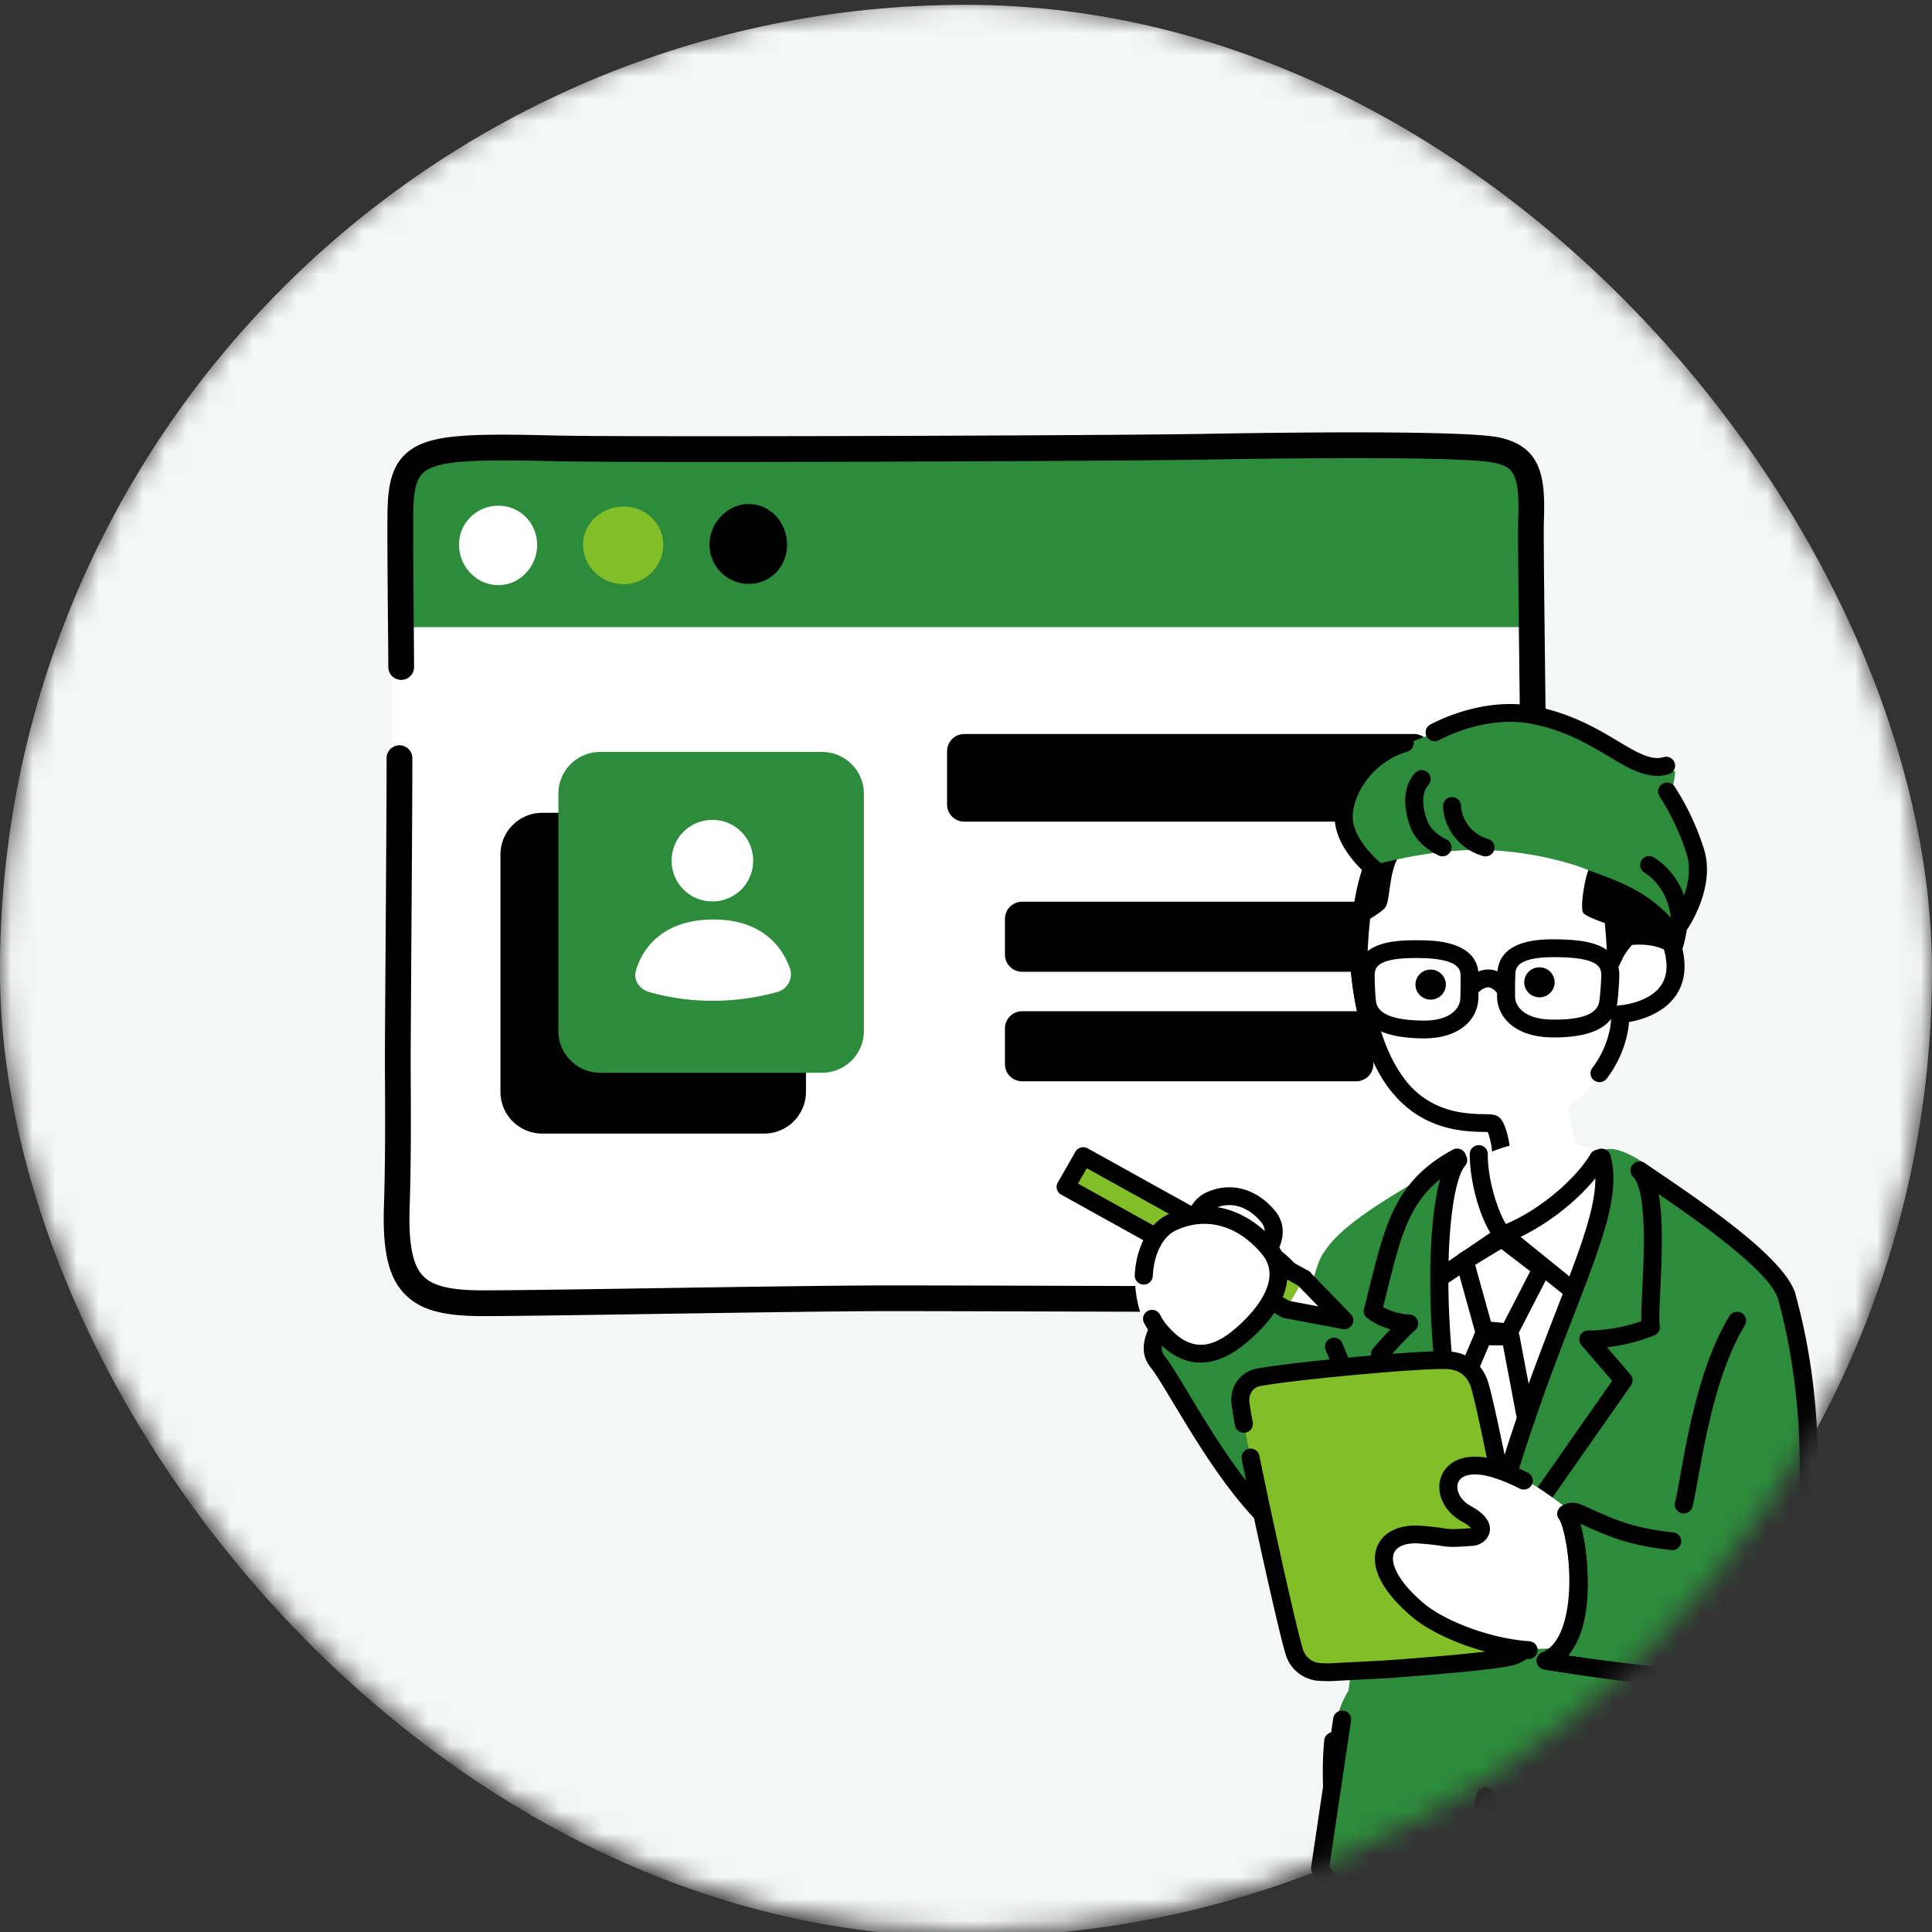
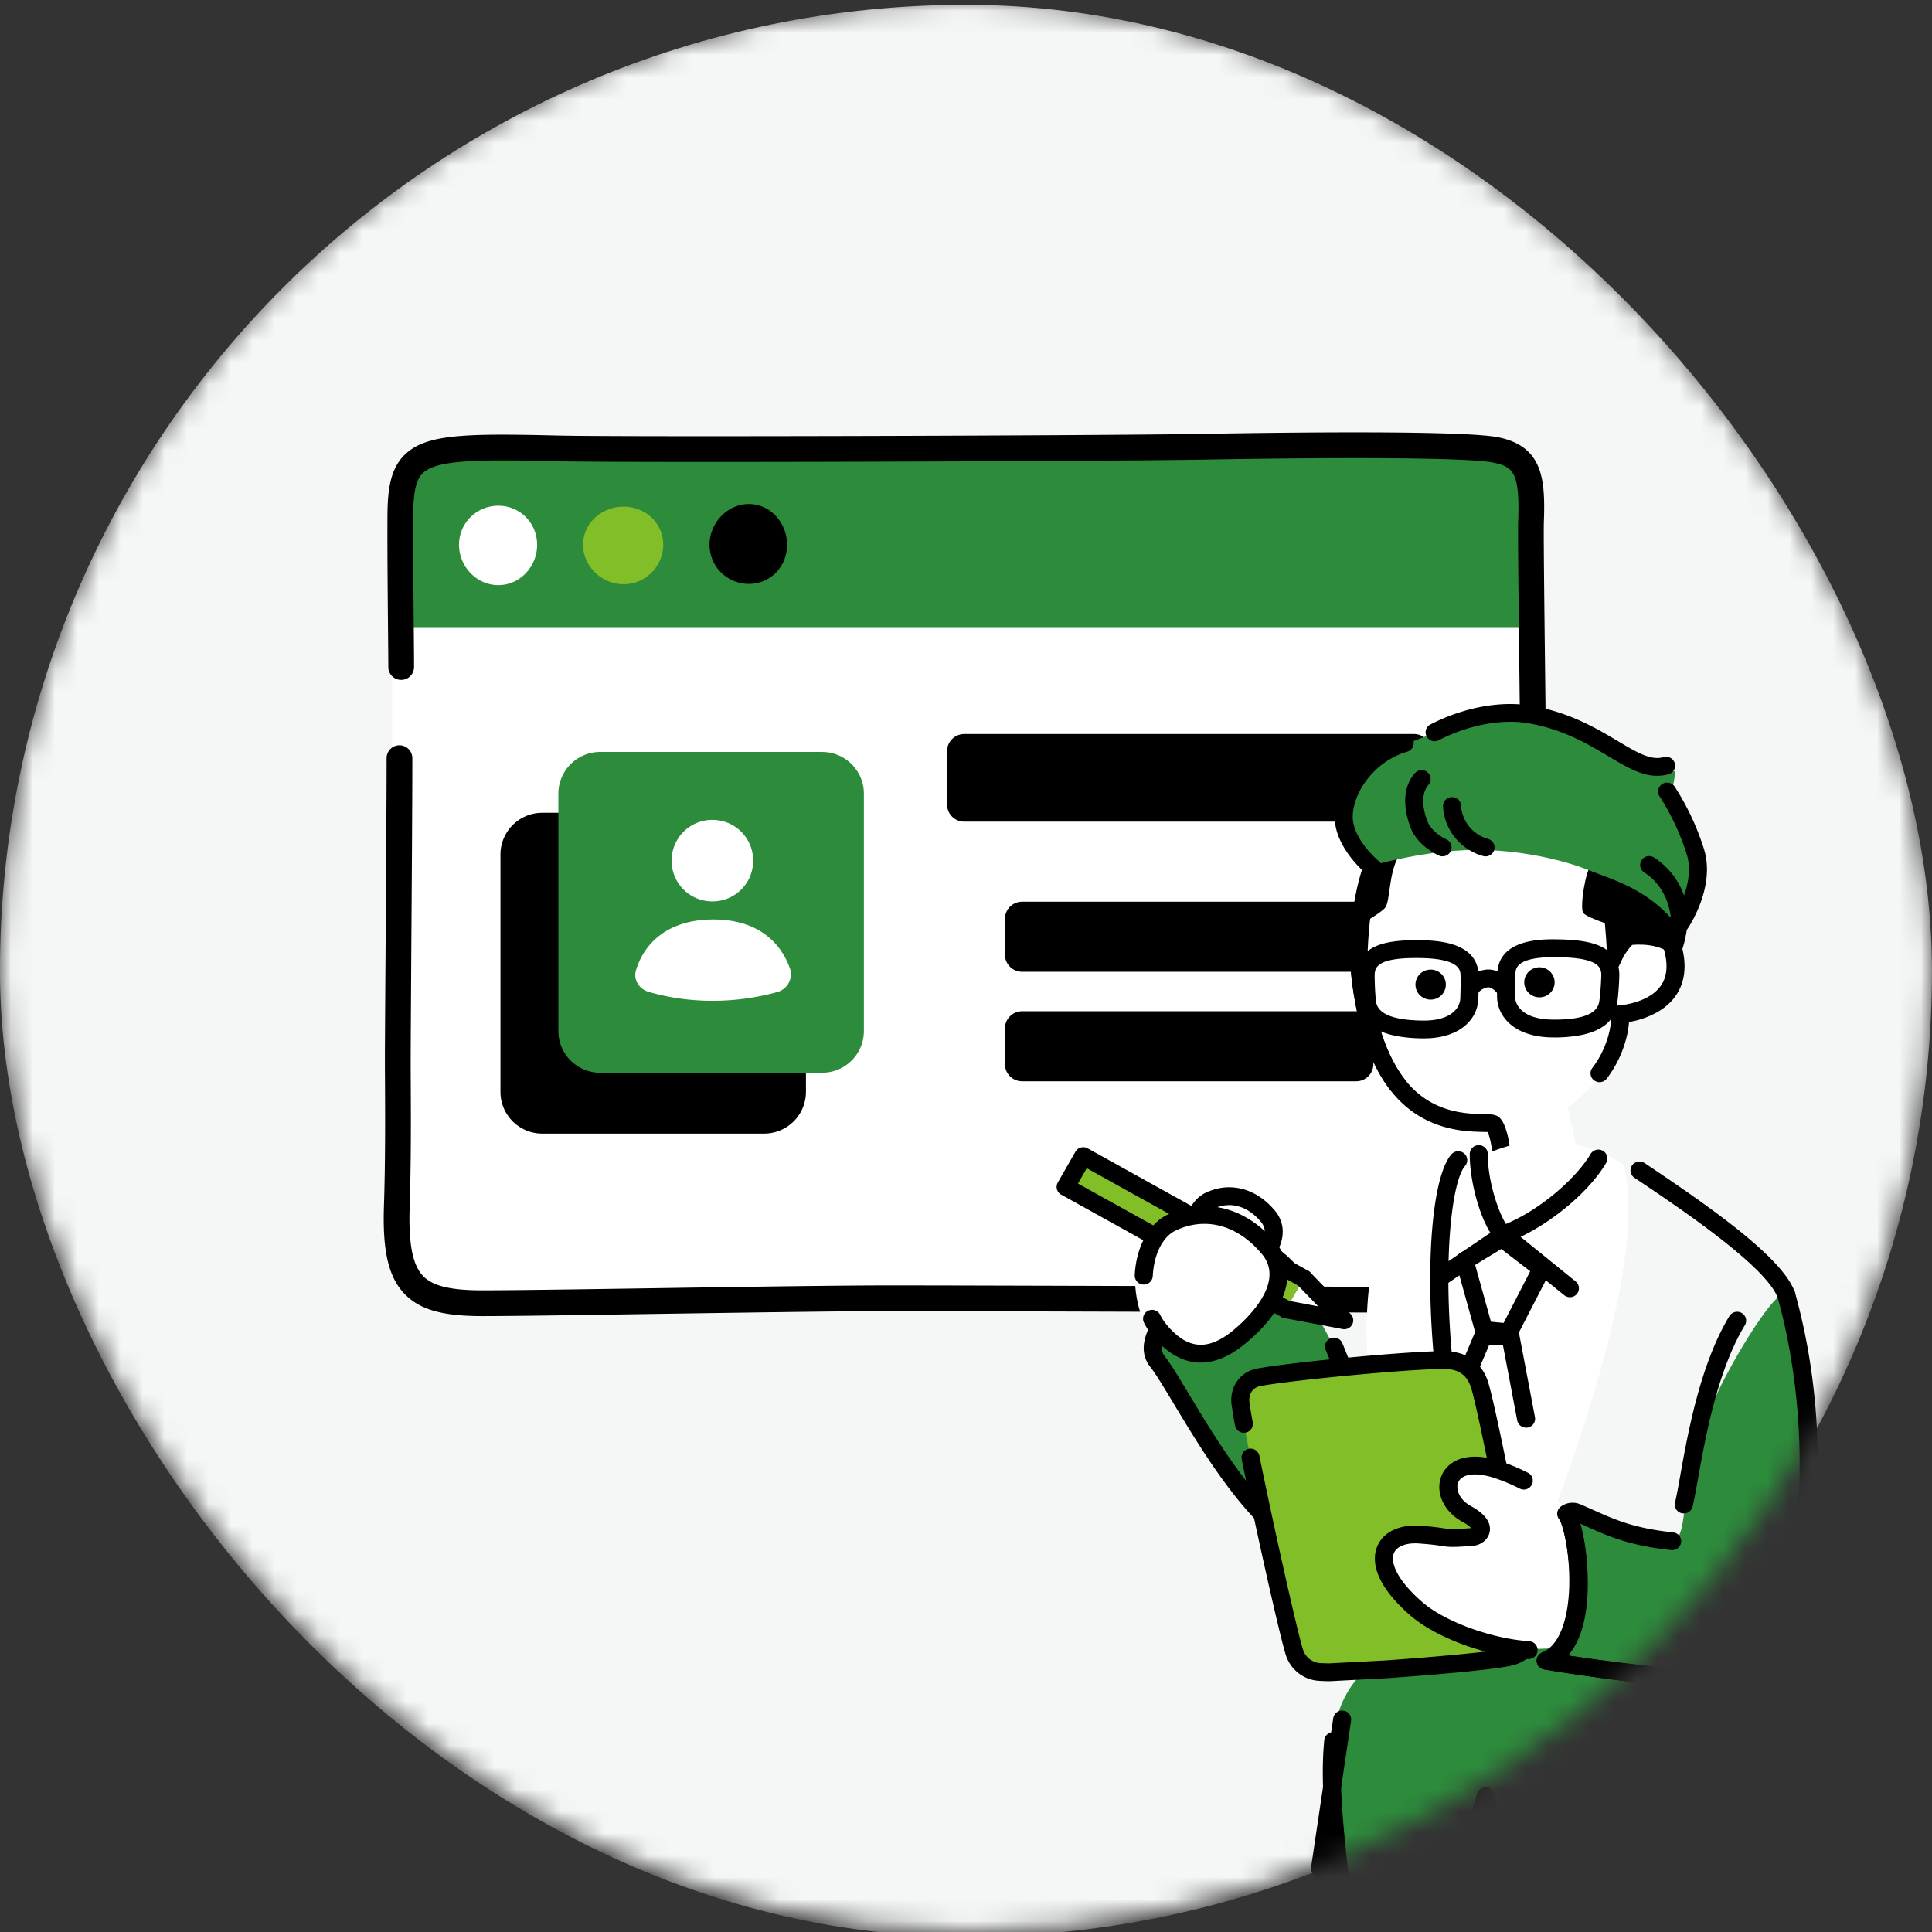
<svg xmlns="http://www.w3.org/2000/svg" width="88" height="88" fill="none" viewBox="0 0 88 88">
  <rect x="0" y="0" width="88" height="88" fill="#333333" stroke="none" />
  <mask id="a" width="88" height="88" x="0" y="0" maskUnits="userSpaceOnUse" style="mask-type:alpha">
    <rect width="88" height="88" fill="#F6F6F6" rx="44" />
  </mask>
  <g mask="url(#a)">
    <rect width="88" height="88" x="-0.002" y="0.22" fill="#F5F6F6" rx="44" />
    <path fill="#fff" d="M67.1 20.2H20.933a3.076 3.076 0 0 0-3.076 3.076v33.086a3.076 3.076 0 0 0 3.076 3.076H67.1a3.076 3.076 0 0 0 3.076-3.076V23.276A3.076 3.076 0 0 0 67.1 20.2Z" />
    <path fill="#2D8C3C" d="M69.902 22.506c0-1.16-1.015-2.1-2.264-2.1h-47.24c-1.25 0-2.265.94-2.265 2.1v6.06h51.992l-.223-6.06Z" />
    <path fill="#000" d="M64.407 33.434H43.92a.782.782 0 0 0-.782.782v2.427c0 .432.35.782.782.782h20.487c.432 0 .782-.35.782-.782v-2.427a.782.782 0 0 0-.782-.782Zm-2.634 7.638H46.557a.782.782 0 0 0-.783.782v1.627c0 .432.35.782.783.782h15.216c.432 0 .782-.35.782-.782v-1.627a.782.782 0 0 0-.782-.782Zm0 4.988H46.557a.782.782 0 0 0-.783.782v1.627c0 .432.35.782.783.782h15.216c.432 0 .782-.35.782-.782v-1.627a.782.782 0 0 0-.782-.782Z" />
    <path fill="#fff" d="M24.467 24.813c0 .99-.78 1.84-1.77 1.84s-1.791-.85-1.791-1.84c0-.99.801-1.78 1.79-1.78.99 0 1.77.79 1.77 1.78Z" />
    <path fill="#82BE28" d="M30.21 24.813a1.81 1.81 0 0 1-1.807 1.797c-.99 0-1.844-.807-1.844-1.797 0-.99.855-1.736 1.844-1.736.99 0 1.807.747 1.807 1.736Z" />
    <path fill="#000" d="M35.85 24.813c0 .99-.75 1.782-1.739 1.782-.99 0-1.793-.792-1.793-1.782s.804-1.855 1.793-1.855c.99 0 1.739.866 1.739 1.855Zm-1.042 12.209h-10.11a1.903 1.903 0 0 0-1.903 1.903V49.73c0 1.051.852 1.903 1.902 1.903h10.11a1.903 1.903 0 0 0 1.903-1.903V38.925a1.903 1.903 0 0 0-1.902-1.903Z" />
    <path fill="#2D8C3C" d="M37.446 34.25h-10.11a1.903 1.903 0 0 0-1.903 1.903V46.96c0 1.05.852 1.902 1.903 1.902h10.11c1.05 0 1.903-.852 1.903-1.902V36.153c0-1.05-.852-1.902-1.903-1.902Z" />
    <path fill="#000" d="M21.97 59.947c-1.82 0-2.844-.291-3.538-1.007-.728-.751-1.01-1.936-.945-3.966.067-2.07.057-4.113.05-5.603-.003-.409-.005-.78-.005-1.103 0-.614.012-2.481.028-4.644.021-3.192.049-7.163.049-9.09a.586.586 0 1 1 1.173 0c0 1.933-.028 5.904-.05 9.098-.013 2.16-.026 4.026-.026 4.636 0 .321 0 .689.003 1.097.008 1.5.018 3.557-.05 5.646-.053 1.658.137 2.618.614 3.111.442.456 1.247.651 2.694.651 1.448 0 4.649-.048 8.057-.1 4.068-.062 8.274-.124 10.505-.124 4.256 0 22.088.064 24.754.076l.483.004c2.491.023 3.309-.069 3.479-1.185.066-.446.074-1.015.086-1.876l.014-.887a.588.588 0 0 1 .586-.577h.01a.587.587 0 0 1 .577.596l-.014.882c-.011.91-.02 1.512-.098 2.036-.334 2.217-2.333 2.202-4.648 2.182l-.479-.004c-2.665-.011-20.494-.076-24.747-.076-2.224 0-6.424.065-10.488.125-3.415.053-6.637.102-8.077.102h.002Zm47.917-9.509h-.022a.585.585 0 0 1-.563-.608c.096-2.53-.012-11.846-.09-18.648-.047-4.034-.08-6.95-.06-7.458.078-2.2-.227-2.462-1.12-2.65-1.204-.254-7.58-.239-13.148-.139-4.431.078-26.447.149-29.53.074-3.672-.088-5.47-.062-6.098.546-.308.3-.429.843-.435 1.942-.008 1.56.012 3.596.026 5.084.008.8.013 1.451.013 1.801a.586.586 0 1 1-1.173 0c0-.348-.006-.995-.014-1.79-.013-1.491-.033-3.533-.025-5.101.006-1.212.14-2.15.788-2.779.958-.929 2.666-.978 6.944-.874 3.074.074 25.053.004 29.48-.076 3.503-.063 11.822-.172 13.412.162 2.01.422 2.117 1.922 2.049 3.839-.018.48.017 3.535.063 7.403.078 6.814.185 16.148.088 18.707a.587.587 0 0 1-.587.566h.002Z" />
    <path fill="#fff" d="M30.592 39.202c0-1.032.825-1.857 1.856-1.857 1.032 0 1.857.825 1.857 1.857a1.849 1.849 0 0 1-1.857 1.856 1.849 1.849 0 0 1-1.856-1.856Zm4.826 5.98a.843.843 0 0 0 .578-1.03c-.413-1.197-1.444-2.27-3.506-2.27-2.063 0-3.135 1.073-3.507 2.27-.165.453.124.907.578 1.03 1.856.537 3.919.537 5.857 0Z" />
    <path fill="#2D8C3C" d="M77.187 101.369c-.084 3.083-.243 10.703.122 12.769.25 1.423-3.462 1.437-4.556 1.467-1.598.043-3.462-.569-3.826-.929-.365-.359-.259-.644-.182-1.227-4.009.179-6.378-1.198-6.196-2.096.863-4.252.501-9.308-.09-14.266-1.276-10.69-1.991-14.012-1.732-17.785.603-8.759 18.384-4.26 17.675 2.125-.592 5.33-.942 9.971-1.215 19.942Z" />
    <path fill="#000" d="M66.863 113.521h-.007c-1.9-.034-3.44-.525-4.224-1.347-.34-.356-.51-.753-.493-1.148.438-10.156-.518-17.633-1.216-23.092-.461-3.606-.826-6.454-.604-8.672a.41.41 0 0 1 .449-.364c.225.022.39.22.368.443-.212 2.128.147 4.936.602 8.492.702 5.487 1.663 13.003 1.222 23.228-.008.169.088.367.27.557.625.655 1.986 1.063 3.64 1.093a.408.408 0 0 1 .404.412.408.408 0 0 1-.41.398Zm6.017 2.577c-1.477 0-2.956-.247-3.85-.795-.778-.477-.906-1.059-.877-1.464.202-2.795.785-16.036.363-26.707a.407.407 0 0 1 .395-.42.409.409 0 0 1 .426.388c.423 10.706-.162 23.992-.365 26.797-.007.099-.029.399.492.718 1.549.95 5.634.808 7.03.002.152-.089.405-.264.405-.452-.277-2.662-.349-18.03.775-29.11.412-4.056.386-5.22-.581-6.293a.401.401 0 0 1 .034-.572.414.414 0 0 1 .58.034c1.226 1.36 1.193 2.889.785 6.912-1.121 11.052-1.05 26.362-.775 28.959l.002.024c.015.324-.114.794-.81 1.197-.864.499-2.446.782-4.028.782Z" />
    <path fill="#fff" d="M76.393 42.998a1.136 1.136 0 0 0-.342-.494c1.088-1.692-.3-3.942-.985-4.809-.725-.917-2.056-2.227-3.18-2.493-1.126-.265-3.875-.993-6.844 1.034-2.97 2.027-3.171 6.662-3.19 6.822-.047.593-.044 1.188.008 1.78.003.535.085 1.065.245 1.575a6.86 6.86 0 0 0 1.208 2.653c1.17 1.495 4.053 1.89 4.681 2.007 0 0 .425 1.608.253 1.87.285.617 1.835.556 1.835.556a2.19 2.19 0 0 0 1.022-.393c.3-.214.54-.501.697-.833l-.395-1.836s1.328-.976 1.99-2.078c.496-.726.726-1.79.775-2.04.163-.012.325-.034.485-.068.47-.098 1.108-.33 1.52-.878.443-.589.516-1.388.217-2.375Z" />
    <path fill="#000" d="M65.309 45.516a.684.684 0 0 0 .533-.81.693.693 0 0 0-.821-.527.683.683 0 0 0-.534.81c.08.37.448.605.822.527Zm4.954-.104a.684.684 0 0 0 .534-.81.693.693 0 0 0-.822-.527.683.683 0 0 0-.533.81c.08.37.447.605.821.527Z" />
    <path fill="#000" fill-rule="evenodd" d="M75.98 40.729c-.206-3.57-4.475-6.533-8.733-5.193-2.265.714-3.457 2.055-4.11 3.498-.663 1.463-.777 3.045-.84 4.24l.001.012c.002.11.02 1 .221 2.134.219 1.227.644 2.675 1.45 3.726l-.325.243.325-.243c.772 1.005 1.716 1.37 2.502 1.51a6.598 6.598 0 0 0 1.102.091c.112.002.22.005.307.01.053.005.115.012.176.026.046.01.164.041.261.14l.004.003c.125.13.205.323.258.476a4.274 4.274 0 0 1 .213 1.138c.006.163.002.365-.06.527a.412.412 0 0 1-.527.238.404.404 0 0 1-.242-.522.885.885 0 0 0 .008-.211 3.332 3.332 0 0 0-.055-.461 3.208 3.208 0 0 0-.114-.447 1.414 1.414 0 0 0-.039-.101c-.053-.003-.117-.004-.198-.006l-.078-.001c-.292-.007-.7-.02-1.162-.102-.932-.166-2.083-.611-3.01-1.82-.925-1.204-1.378-2.805-1.605-4.073a14.374 14.374 0 0 1-.233-2.328c.062-1.196.179-2.915.91-4.53.74-1.635 2.104-3.15 4.61-3.939 4.706-1.481 9.563 1.756 9.803 5.919a.407.407 0 0 1-.387.427.409.409 0 0 1-.433-.381Z" clip-rule="evenodd" />
    <path fill="#000" fill-rule="evenodd" d="M75.478 41.786c.466.189.848.572 1.069 1.133.004.01.008.02.01.03.244.803.216 1.465-.008 2-.223.534-.62.893-1.026 1.132a3.935 3.935 0 0 1-1.324.47c-.01.147-.033.33-.077.542a5.159 5.159 0 0 1-.934 2.033.414.414 0 0 1-.574.087.402.402 0 0 1-.088-.567 4.354 4.354 0 0 0 .791-1.715 3.278 3.278 0 0 0 .07-.667.78.78 0 0 0-.002-.035.402.402 0 0 1 .098-.299.412.412 0 0 1 .286-.14h.004l.02-.001.088-.01c.077-.01.188-.026.32-.055.266-.058.6-.161.901-.339.299-.176.55-.415.688-.744.135-.325.182-.785-.015-1.444-.147-.365-.375-.567-.61-.662a1.12 1.12 0 0 0-.814.006.412.412 0 0 1-.53-.236.404.404 0 0 1 .24-.522 1.95 1.95 0 0 1 1.417.003Zm-1.684 4.41a58.352 58.352 0 0 0-.025-.405l.025.404Zm-.41.034.41-.035-.41.035Zm-11.491-2.636a.409.409 0 0 1 .44.373c.098 1.232.447 3.629 1.637 5.178a.401.401 0 0 1-.08.568.414.414 0 0 1-.575-.078c-1.346-1.754-1.703-4.365-1.8-5.606a.407.407 0 0 1 .378-.435Z" clip-rule="evenodd" />
    <path fill="#000" d="M74.344 43.04c-.222.235-.4.506-.527.801-.183.453-.633.961-.621-.284-.003-.73-.247-3.164-.247-3.164s3.444-1.55 3.968-.418c.123 1.217-.092 3.471-.605 3.757-.467-.869-1.968-.692-1.968-.692Z" />
    <path fill="#000" d="M72.48 39.397c-.27.275-.517 1.9-.376 2.167.141.268 1.93.78 1.93.78l.505-2.574s-1.79-.647-2.06-.373Zm-8.783-.377c-.458.786-.364 2.052-.616 2.338-.252.285-1.225.81-1.225.81l.692-2.632s1.335-1.108 1.149-.517Z" />
    <path fill="#2D8C3C" d="M76.407 42.153c2.254-1.279.746-4.445-.23-5.613-.875-1.047-.065-.953-3.093-2.665-3.028-1.712-4.733-1.276-6.079-.934-1.346.341-3.65.9-5.205 2.472-1.724 1.742.988 3.935.988 3.935s2.177-.609 4.341-.634c2.094-.025 4.092.477 5.085.866 1.376.54 2.857.92 4.193 2.573Z" />
    <path fill="#2D8C3C" d="M73.198 34.403c.134-.028 3.097.732 3.097.732s-.016 1.567-1.055 1.602c-1.039.034-1.396.016-1.396.016l-.646-2.35Z" />
    <path fill="#000" fill-rule="evenodd" d="m65.55 33.71.003-.002.015-.008a5.852 5.852 0 0 1 .323-.158 7.91 7.91 0 0 1 .942-.355c.79-.241 1.83-.423 2.883-.226 1.535.288 2.627.938 3.558 1.493l.018.01c.45.27.89.532 1.315.694.441.17.905.247 1.396.106a.404.404 0 0 0 .28-.502.412.412 0 0 0-.509-.276c-.261.075-.532.046-.87-.083-.35-.134-.73-.359-1.205-.642l-.014-.009c-.932-.556-2.132-1.271-3.816-1.587-1.233-.23-2.417-.015-3.279.248a8.736 8.736 0 0 0-1.337.534 4.347 4.347 0 0 0-.08.042l-.022.012-.006.004h-.002l-.002.001.205.352-.205-.352a.402.402 0 0 0-.152.553.414.414 0 0 0 .56.15Zm10.165 2a.414.414 0 0 1 .567.124 11.765 11.765 0 0 1 1.336 2.852v.003c.276.901.07 1.817-.176 2.474a6.144 6.144 0 0 1-.552 1.108l-.012.018-.004.006v.001l-.001.001-.34-.226.34.227a.414.414 0 0 1-.466.159.406.406 0 0 1-.285-.395v-.011l-.001-.044a3.265 3.265 0 0 0-.14-.803c-.154-.49-.462-1.064-1.088-1.465a.402.402 0 0 1-.12-.56.414.414 0 0 1 .568-.12 3.4 3.4 0 0 1 1.364 1.73c.2-.568.317-1.243.127-1.865-.295-.94-.71-1.825-1.244-2.655a.402.402 0 0 1 .127-.56Zm-10.691-.531a.402.402 0 0 1 .04.572c-.296.333-.324.958-.036 1.679.094.236.29.436.494.586a2.303 2.303 0 0 0 .33.203l.019.009.003.001h-.001c.207.092.3.331.207.535a.413.413 0 0 1-.543.205l.168-.37-.168.37-.002-.002-.003-.001-.01-.005a2.17 2.17 0 0 1-.145-.074 3.124 3.124 0 0 1-.348-.223c-.26-.192-.592-.502-.766-.938-.322-.808-.424-1.824.182-2.508a.414.414 0 0 1 .58-.039Zm-.648-1.443a.404.404 0 0 1-.278.503c-1.542.448-2.473 1.897-2.483 2.96-.005.484.264.982.585 1.392a4.746 4.746 0 0 0 .606.637l.008.007h.001m0 0c.175.143.2.398.056.571a.414.414 0 0 1-.579.055l.262-.313a67.55 67.55 0 0 1-.262.313v-.001l-.002-.001-.004-.004a5.546 5.546 0 0 1-.736-.769c-.357-.456-.764-1.135-.757-1.895.014-1.427 1.192-3.183 3.074-3.73a.412.412 0 0 1 .51.275m1.739 2.572a.407.407 0 0 1 .432.382c.02.349.148.682.369.955.22.273.521.47.861.567a.404.404 0 0 1 .282.5.411.411 0 0 1-.508.279 2.524 2.524 0 0 1-1.278-.84 2.469 2.469 0 0 1-.546-1.417.407.407 0 0 1 .388-.426Z" clip-rule="evenodd" />
    <g clip-path="url(#b)">
-       <path fill="#2D8C3C" d="M59.2 62.876c-.14-.476.434-5.03 1.115-5.843.684-.813 2.31 5.39 2.333 5.62.023.23-3.448.223-3.448.223Z" />
      <path fill="#fff" d="M67.258 52.788c2.49-1.371 5.14-.825 6.692.274 1.538 5.618-5.234 21.07-5.446 21.12-.212.05-4.363-3.45-4.547-3.676-.185-.225-5.375-16.93 3.301-17.718Z" />
-       <path fill="#2D8C3C" d="M81.573 59.88c-.486-1.431-6.784-8.1-8.465-7.512.335 3.163-4.504 15.054-5.53 17.798-2.199-5.825-2.459-13.358-1.465-17.307-2.63 1.56-5.332 3.007-5.952 4.475-.327.935 1.82 13.43 1.7 15.924-.119 2.493-1.734 11.849-1.734 11.849.725.926 2.725 2.656 5.765 2.589.102.213 1.943-5.813 1.792-5.886.545 2.841.923 6.07.923 6.07 3.75 1.176 11.427.426 12.918-4.383-.156-5.018-.703-9.934-1.035-11.867.92-.297 1.253-11.177 1.086-11.75h-.003Z" />
      <path fill="#000" d="M72.54 88.707c-1.278 0-2.628-.142-4.022-.43a.406.406 0 0 1-.322-.337l-.65-4.28-1.264 4.152a.41.41 0 0 1-.384.289 9.865 9.865 0 0 1-2.38-.305c-1.726-.437-3.02-1.294-3.745-2.48a.4.4 0 0 1-.055-.268l1.01-6.788a.41.41 0 0 1 .465-.341.405.405 0 0 1 .346.459l-.987 6.64c1.285 1.932 4.114 2.222 5.033 2.264l1.702-5.59a.415.415 0 0 1 .423-.287.409.409 0 0 1 .376.344l.88 5.788c6.154 1.196 9.44-.852 10.575-1.799 1.221-1.016 1.63-2.054 1.605-2.684-.003-.083-.218-7.823-.87-9.888a.41.41 0 0 1 .783-.24c.685 2.171.897 9.778.907 10.1.042 1.06-.667 2.307-1.895 3.331-1.853 1.545-4.49 2.349-7.53 2.349v.001Zm8.825-29.31a.41.41 0 0 1-.389-.273c-.505-1.447-4.573-4.168-6.528-5.477a.402.402 0 0 1-.11-.563.415.415 0 0 1 .571-.108c3.024 2.023 6.296 4.314 6.845 5.883a.403.403 0 0 1-.39.536v.002Z" />
      <path fill="#fff" d="M66.09 64.678c.094-.268 1.17-3.876 1.17-3.876s-.222-3.476-.017-3.457c.087.008 1.527-1.046 1.527-1.046l1.592 1.609-1.56 2.974.867 2.577-2.305 6.708-1.273-5.487-.002-.002Z" />
-       <path fill="#000" d="M62.853 62.09a.41.41 0 0 1-.262-.095.401.401 0 0 1-.051-.572c.02-.024.372-.437.794-.876a3.213 3.213 0 0 1-1.057-.506.401.401 0 0 1-.15-.423c.094-.36.179-.703.261-1.03.724-2.907 1.203-4.826 3.786-6.221a.413.413 0 0 1 .557.16.403.403 0 0 1-.162.55c-2.266 1.224-2.663 2.815-3.383 5.703-.06.245-.123.496-.19.757a2.97 2.97 0 0 0 1.202.34.41.41 0 0 1 .372.265.4.4 0 0 1-.107.439c-.582.526-1.286 1.354-1.293 1.362a.409.409 0 0 1-.315.145l-.002.001Zm4.89 8.834a.404.404 0 0 1-.398-.504c1.174-4.603 2.507-8.053 3.58-10.824 1.234-3.194 2.05-5.305 1.632-6.76a.405.405 0 0 1 .284-.5.41.41 0 0 1 .506.28c.492 1.714-.363 3.924-1.656 7.27-1.064 2.75-2.388 6.175-3.55 10.732a.41.41 0 0 1-.398.307v-.001Zm1.497-.92a.41.41 0 0 1-.233-.072.4.4 0 0 1-.105-.563l4.53-6.474c-.282-.329-.824-.958-1.402-1.627a.4.4 0 0 1-.057-.438.42.42 0 0 1 .385-.229c.01 0 1.123.031 2.403-.422-.01-.331.011-.81.044-1.493.08-1.654.21-4.423-.424-5.097a.402.402 0 0 1 .02-.573.415.415 0 0 1 .58.02c.807.854.77 3.081.645 5.69-.034.73-.068 1.42-.026 1.65a.404.404 0 0 1-.247.447 8.27 8.27 0 0 1-2.16.543c.605.7 1.07 1.242 1.07 1.242a.4.4 0 0 1 .025.492l-4.71 6.73a.413.413 0 0 1-.337.175h-.002Z" />
      <path fill="#000" d="M67.577 70.906a.409.409 0 0 1-.384-.265c-2.515-6.708-2.512-16.436-1.083-18.064a.414.414 0 0 1 .579-.04.4.4 0 0 1 .041.571c-.475.542-.877 2.992-.727 6.627.16 3.856.875 7.73 1.959 10.626a.403.403 0 0 1-.242.52.4.4 0 0 1-.143.025Zm.907-14.269a.409.409 0 0 1-.239-.075c-.638-.45-1.306-2.504-1.3-3.998 0-.223.185-.404.41-.404h.002c.227 0 .41.183.41.407-.006 1.276.513 2.7.827 3.184 1.651-.698 3.232-2.135 3.854-3.187a.413.413 0 0 1 .561-.146c.196.112.263.36.148.554-.84 1.423-2.789 2.987-4.528 3.638a.416.416 0 0 1-.145.026v.001Z" />
      <path fill="#000" d="M71.506 59.085a.41.41 0 0 1-.26-.092l-2.783-2.253-2.53 1.718a.414.414 0 0 1-.57-.104.402.402 0 0 1 .105-.563l2.784-1.891a.413.413 0 0 1 .493.02l3.022 2.447a.402.402 0 0 1 .058.57.412.412 0 0 1-.318.149l-.001-.001Zm-1.996 5.942a.41.41 0 0 1-.404-.331l-.647-3.414-.635-.008-1.36 3.211a.412.412 0 0 1-.536.218.403.403 0 0 1-.22-.53l1.466-3.463a.41.41 0 0 1 .379-.248h.005l1.249.015c.195.003.362.14.398.33l.71 3.742a.406.406 0 0 1-.403.48l-.002-.002Z" />
      <path fill="#000" d="m68.727 61.093-.04-.001-1.137-.108a.408.408 0 0 1-.356-.296l-.877-3.154a.404.404 0 0 1 .18-.452l1.694-1.028a.413.413 0 0 1 .466.026l1.814 1.39a.4.4 0 0 1 .114.503l-1.494 2.9a.41.41 0 0 1-.365.221l.001-.001Zm-.816-.89.576.055 1.213-2.355-1.32-1.012-1.189.721.72 2.59Z" />
      <path fill="#2D8C3C" d="M60.763 61.334 59.22 58.5c-1.124-1.549-2.39-2.239-3.527-1.088-.529.535-4.08 3.221-2.972 4.607 1.235 1.544 5.033 9.813 8.868 8.757 1.529-.767.773-5.666-.827-9.44h.001Z" />
      <path fill="#000" d="M60.899 71.274c-3.027 0-5.762-4.55-7.451-7.361-.434-.721-.81-1.345-1.049-1.645-1.182-1.479 1.377-3.714 2.607-4.788a9.79 9.79 0 0 0 .392-.352c.497-.503 1.05-.736 1.643-.692.834.062 1.68.677 2.513 1.826a.404.404 0 0 1-.094.566.416.416 0 0 1-.574-.093c-.676-.932-1.336-1.447-1.907-1.49-.342-.024-.667.122-.992.45-.089.09-.235.217-.437.393-.794.693-3.208 2.802-2.506 3.679.274.341.643.956 1.11 1.733 1.596 2.655 4.563 7.583 7.281 6.896 1.086-.636.566-5.09-1.051-8.906a.402.402 0 0 1 .22-.53c.21-.085.45.011.537.218 1.506 3.553 2.564 8.99.634 9.958a.39.39 0 0 1-.076.028c-.268.075-.536.11-.802.11h.002Z" />
      <path fill="#fff" d="M57.76 55.407c.674.818-.098 1.831-.856 2.44-.758.61-1.472.593-2.146-.225-.675-.819-.54-2.514.342-2.932.99-.472 1.985-.102 2.66.717Z" />
      <path fill="#000" d="M55.89 58.68c-.043 0-.084-.002-.126-.006-.478-.04-.923-.308-1.326-.796-.455-.552-.63-1.434-.447-2.247.14-.624.47-1.087.93-1.306 1.096-.522 2.306-.205 3.156.826.401.487.459 1.1.164 1.726-.276.588-.794 1.058-1.078 1.286-.429.343-.856.518-1.273.518v-.002Zm.095-3.79c-.236 0-.475.055-.707.166-.225.106-.401.38-.485.752-.127.562-.01 1.203.283 1.558.256.311.512.48.759.5.238.022.51-.092.81-.334.396-.317.698-.672.852-.998.216-.459.07-.718-.056-.872-.418-.506-.933-.773-1.456-.773v.002Z" />
      <path fill="#82BE28" d="m58.58 59.638-10.04-5.574.802-1.406 10.04 5.574" />
      <path fill="#000" d="M58.58 60.043a.404.404 0 0 1-.202-.053l-10.04-5.574a.403.403 0 0 1-.158-.552l.804-1.404a.412.412 0 0 1 .558-.154l10.04 5.573a.4.4 0 0 1 .156.551.412.412 0 0 1-.559.154L49.5 53.21l-.4.7 9.682 5.375a.4.4 0 0 1 .156.551.411.411 0 0 1-.359.207l.002.001Z" />
      <path fill="#fff" d="m59.382 58.232 1.848 1.907-2.65-.5" />
      <path fill="#000" d="M61.23 60.544a.503.503 0 0 1-.078-.007l-2.65-.5a.405.405 0 1 1 .154-.796l1.388.262-.96-.99a.401.401 0 0 1 .013-.573.416.416 0 0 1 .58.012l1.848 1.907c.123.127.15.32.065.474a.41.41 0 0 1-.36.212Z" />
      <path fill="#fff" d="M53.373 55.684c-.792.377-1.609 2.101-1.66 2.502-.053.402.102 1.471.377 1.928.275.456.587.306.713.459 1.125 1.365 2.315 1.391 3.58.377 1.265-1.016 2.551-2.706 1.426-4.07-1.125-1.364-2.783-1.98-4.435-1.195l-.001-.001Z" />
      <path fill="#000" d="M54.69 62.065c-.782 0-1.527-.413-2.206-1.236a3.168 3.168 0 0 1-.377-.582.403.403 0 0 1 .187-.543.413.413 0 0 1 .55.184c.08.16.172.304.276.43.935 1.134 1.862 1.232 3.002.317.428-.343 2.501-2.123 1.368-3.5-1.098-1.33-2.57-1.737-3.94-1.086-.592.283-.992 1.078-1.043 2.075a.408.408 0 0 1-.431.385.407.407 0 0 1-.39-.426c.066-1.294.643-2.354 1.507-2.764 1.708-.813 3.599-.314 4.933 1.304.827 1.004.871 2.749-1.485 4.64-.666.535-1.32.8-1.95.8v.002Z" />
      <path fill="#82BE28" d="M67.365 62.998c-.226-.618-.702-1.02-1.488-1.046-1.402-.045-7.214.521-8.557.784-.53.104-.896.58-.817 1.202.197 1.522 2.093 10.215 2.461 11.34.154.469.59.818 1.054.868.123.014.285.018.53.022l2.584-.135s4.35-.3 5.58-.556c.653-.137 1.035-.543.95-1.193-.066-.507-1.92-10.251-2.297-11.287v.001Z" />
      <path fill="#000" d="M60.548 76.574h-.007a6.362 6.362 0 0 1-.568-.024 1.691 1.691 0 0 1-1.399-1.147c-.275-.841-1.369-5.745-2.016-8.931a.41.41 0 0 1 .805-.16c.63 3.1 1.73 8.04 1.993 8.843a.887.887 0 0 0 .708.59c.106.012.265.015.477.019l2.571-.134c.036-.003 4.329-.3 5.517-.548.632-.132.661-.49.628-.744-.064-.493-1.92-10.224-2.276-11.202-.185-.507-.55-.76-1.116-.778-1.339-.04-7.135.516-8.464.777-.342.067-.54.37-.49.753.023.181.074.484.15.896a.405.405 0 0 1-.33.47.41.41 0 0 1-.477-.325 18.63 18.63 0 0 1-.157-.938c-.104-.806.376-1.5 1.143-1.65 1.393-.275 7.236-.84 8.65-.793.902.028 1.563.494 1.861 1.314.403 1.105 2.25 10.838 2.32 11.373.107.825-.381 1.453-1.272 1.641-1.243.26-5.458.552-5.638.564l-2.59.136h-.023v-.002Z" />
      <path fill="#fff" d="M72.645 69.919c-.042-.266-2.303-2.168-3.462-2.625-3.467-1.526-3.897.751-2.389 1.658 1.058.634.571 1.029.269 1.052-1.519.114-.827.01-2.403-.106-1.704-.123-2.811 1.566.173 3.719 2.695 1.944 6.064 1.44 6.394 1.401 0 0 1.793-2.733 1.416-5.1h.002Z" />
      <path fill="#000" d="M69.625 75.566h-.028c-1.893-.126-4.19-.974-5.343-1.972-1.822-1.578-1.733-2.662-1.518-3.169.276-.65 1.006-.995 1.956-.93.613.045.9.09 1.09.12.277.043.354.054 1.226-.011-.05-.06-.163-.162-.41-.296-.848-.46-1.248-1.367-.931-2.107.266-.622 1.077-1.127 2.552-.684a9.04 9.04 0 0 1 1.374.564.402.402 0 0 1 .18.544.413.413 0 0 1-.551.179 8.009 8.009 0 0 0-1.242-.512c-.798-.24-1.395-.154-1.558.224-.131.308.047.795.572 1.082.826.448.92.897.855 1.195-.083.374-.441.593-.753.616-.952.072-1.085.06-1.44.005-.188-.028-.445-.069-1.024-.11-.573-.042-1.008.124-1.138.433-.168.396.086 1.193 1.302 2.246 1.016.88 3.15 1.659 4.857 1.772a.407.407 0 0 1 .382.432.41.41 0 0 1-.41.379Z" />
      <path fill="#2D8C3C" d="M77.714 64.934c-1.5 3.963-.623 5.36-1.856 5.23-2.169-.226-2.738-.718-4.028-1.27a.48.48 0 0 0-.486.055c.533.342 1.205 5.912-.94 6.694.693.142 7.93 1.265 9.336.71 2.027-.8 4.03-10.7 1.625-17.36-.407-.704-3.739 5.03-3.651 5.941Z" />
      <path fill="#000" d="M78.319 76.906c-2.843 0-7.938-.855-7.998-.868a.408.408 0 0 1-.326-.363.405.405 0 0 1 .261-.41c.472-.181.819-.631 1.027-1.338.532-1.798-.02-4.402-.27-4.739a.401.401 0 0 1 .074-.555c.252-.2.6-.243.906-.11.199.085.388.17.574.252 1.003.45 1.87.837 3.641 1.022a.407.407 0 0 1 .366.446.41.41 0 0 1-.452.36c-1.904-.2-2.87-.631-3.894-1.09l-.258-.114c.337 1.15.54 3.272.101 4.757-.151.512-.368.929-.646 1.25 2.222.342 7.166.963 8.162.57.735-.29 1.71-2.325 2.154-5.654.485-3.632.203-7.722-.772-11.223a.405.405 0 0 1 .288-.498.412.412 0 0 1 .505.284c1.373 4.93 1.087 9.347.795 11.542-.357 2.678-1.244 5.741-2.664 6.302-.32.127-.88.177-1.574.177Z" />
      <path fill="#000" d="M76.694 68.934a.404.404 0 0 1-.398-.502c.07-.282.149-.727.24-1.24.339-1.89.904-5.052 2.236-7.246a.415.415 0 0 1 .564-.139.403.403 0 0 1 .14.556c-1.253 2.066-1.802 5.137-2.13 6.97-.099.55-.177.984-.252 1.292a.41.41 0 0 1-.399.31h-.001Zm1.625 7.971c-2.843 0-7.938-.855-7.998-.867a.407.407 0 0 1-.325-.355.405.405 0 0 1 .247-.413c.49-.208.842-.73 1.048-1.55.444-1.762 0-4.193-.263-4.514a.404.404 0 0 1 .06-.57.413.413 0 0 1 .576.055c.496.597.904 3.272.432 5.194-.156.632-.393 1.139-.708 1.514 2.203.343 7.2.973 8.2.577.21-.084.45.018.534.226a.403.403 0 0 1-.229.526c-.32.127-.88.177-1.574.177Z" />
    </g>
    <g fill="#000" clip-path="url(#c)">
      <path d="M72.044 47.14a6.25 6.25 0 0 1-1.369.112c-1.717-.026-2.487-.961-2.487-1.877v-.114c-.001-.293-.002-.597.016-.953.078-1.555 2.059-1.53 2.71-1.521.921.012 1.936.098 2.471.65.26.27.386.617.372 1.034-.018.57-.066.993-.08 1.108l-.004.034c-.038.333-.138 1.215-1.63 1.528Zm-3.035-1.765c0 .48.44 1.048 1.679 1.066 2.06.031 2.137-.635 2.169-.919l.005-.04c.013-.107.057-.5.074-1.036.009-.26-.078-.38-.144-.448-.331-.342-1.237-.392-1.89-.4-1.839-.024-1.866.518-1.877.75-.017.336-.017.629-.016.912v.115Z" />
      <path d="M68.538 45.306a.414.414 0 0 1-.404-.14c-.059-.068-.23-.21-.367-.195a.717.717 0 0 0-.404.21.414.414 0 0 1-.58.047.402.402 0 0 1-.047-.571 1.55 1.55 0 0 1 .945-.492c.612-.063 1.042.432 1.089.489a.401.401 0 0 1-.058.57.409.409 0 0 1-.174.082Z" />
      <path d="M65.648 47.22c-.253.053-.535.08-.849.077-2.806-.03-2.917-1.299-2.953-1.716l-.003-.033a13.046 13.046 0 0 1-.05-1.11c-.003-.417.131-.762.398-1.024.55-.538 1.566-.598 2.489-.586.65.008 2.631.034 2.668 1.59.008.358 0 .662-.009.956l-.003.111c-.02.749-.555 1.497-1.688 1.735Zm-2.28-3.494c-.252.053-.467.135-.598.264-.068.066-.158.184-.156.444.003.54.037.93.047 1.038l.003.04c.025.285.083.952 2.145.974 1.238.015 1.693-.542 1.706-1.022l.003-.113c.008-.284.017-.577.009-.914-.006-.232-.018-.775-1.858-.799-.401-.005-.898.003-1.3.088Z" />
    </g>
  </g>
  <defs>
    <clipPath id="b">
      <path fill="#fff" d="M48.13 51.974H82.8v36.733H48.13z" />
    </clipPath>
    <clipPath id="c">
      <path fill="#fff" d="m61.338 43.324 11.696-2.453 1.25 5.8-11.696 2.453z" />
    </clipPath>
  </defs>
</svg>